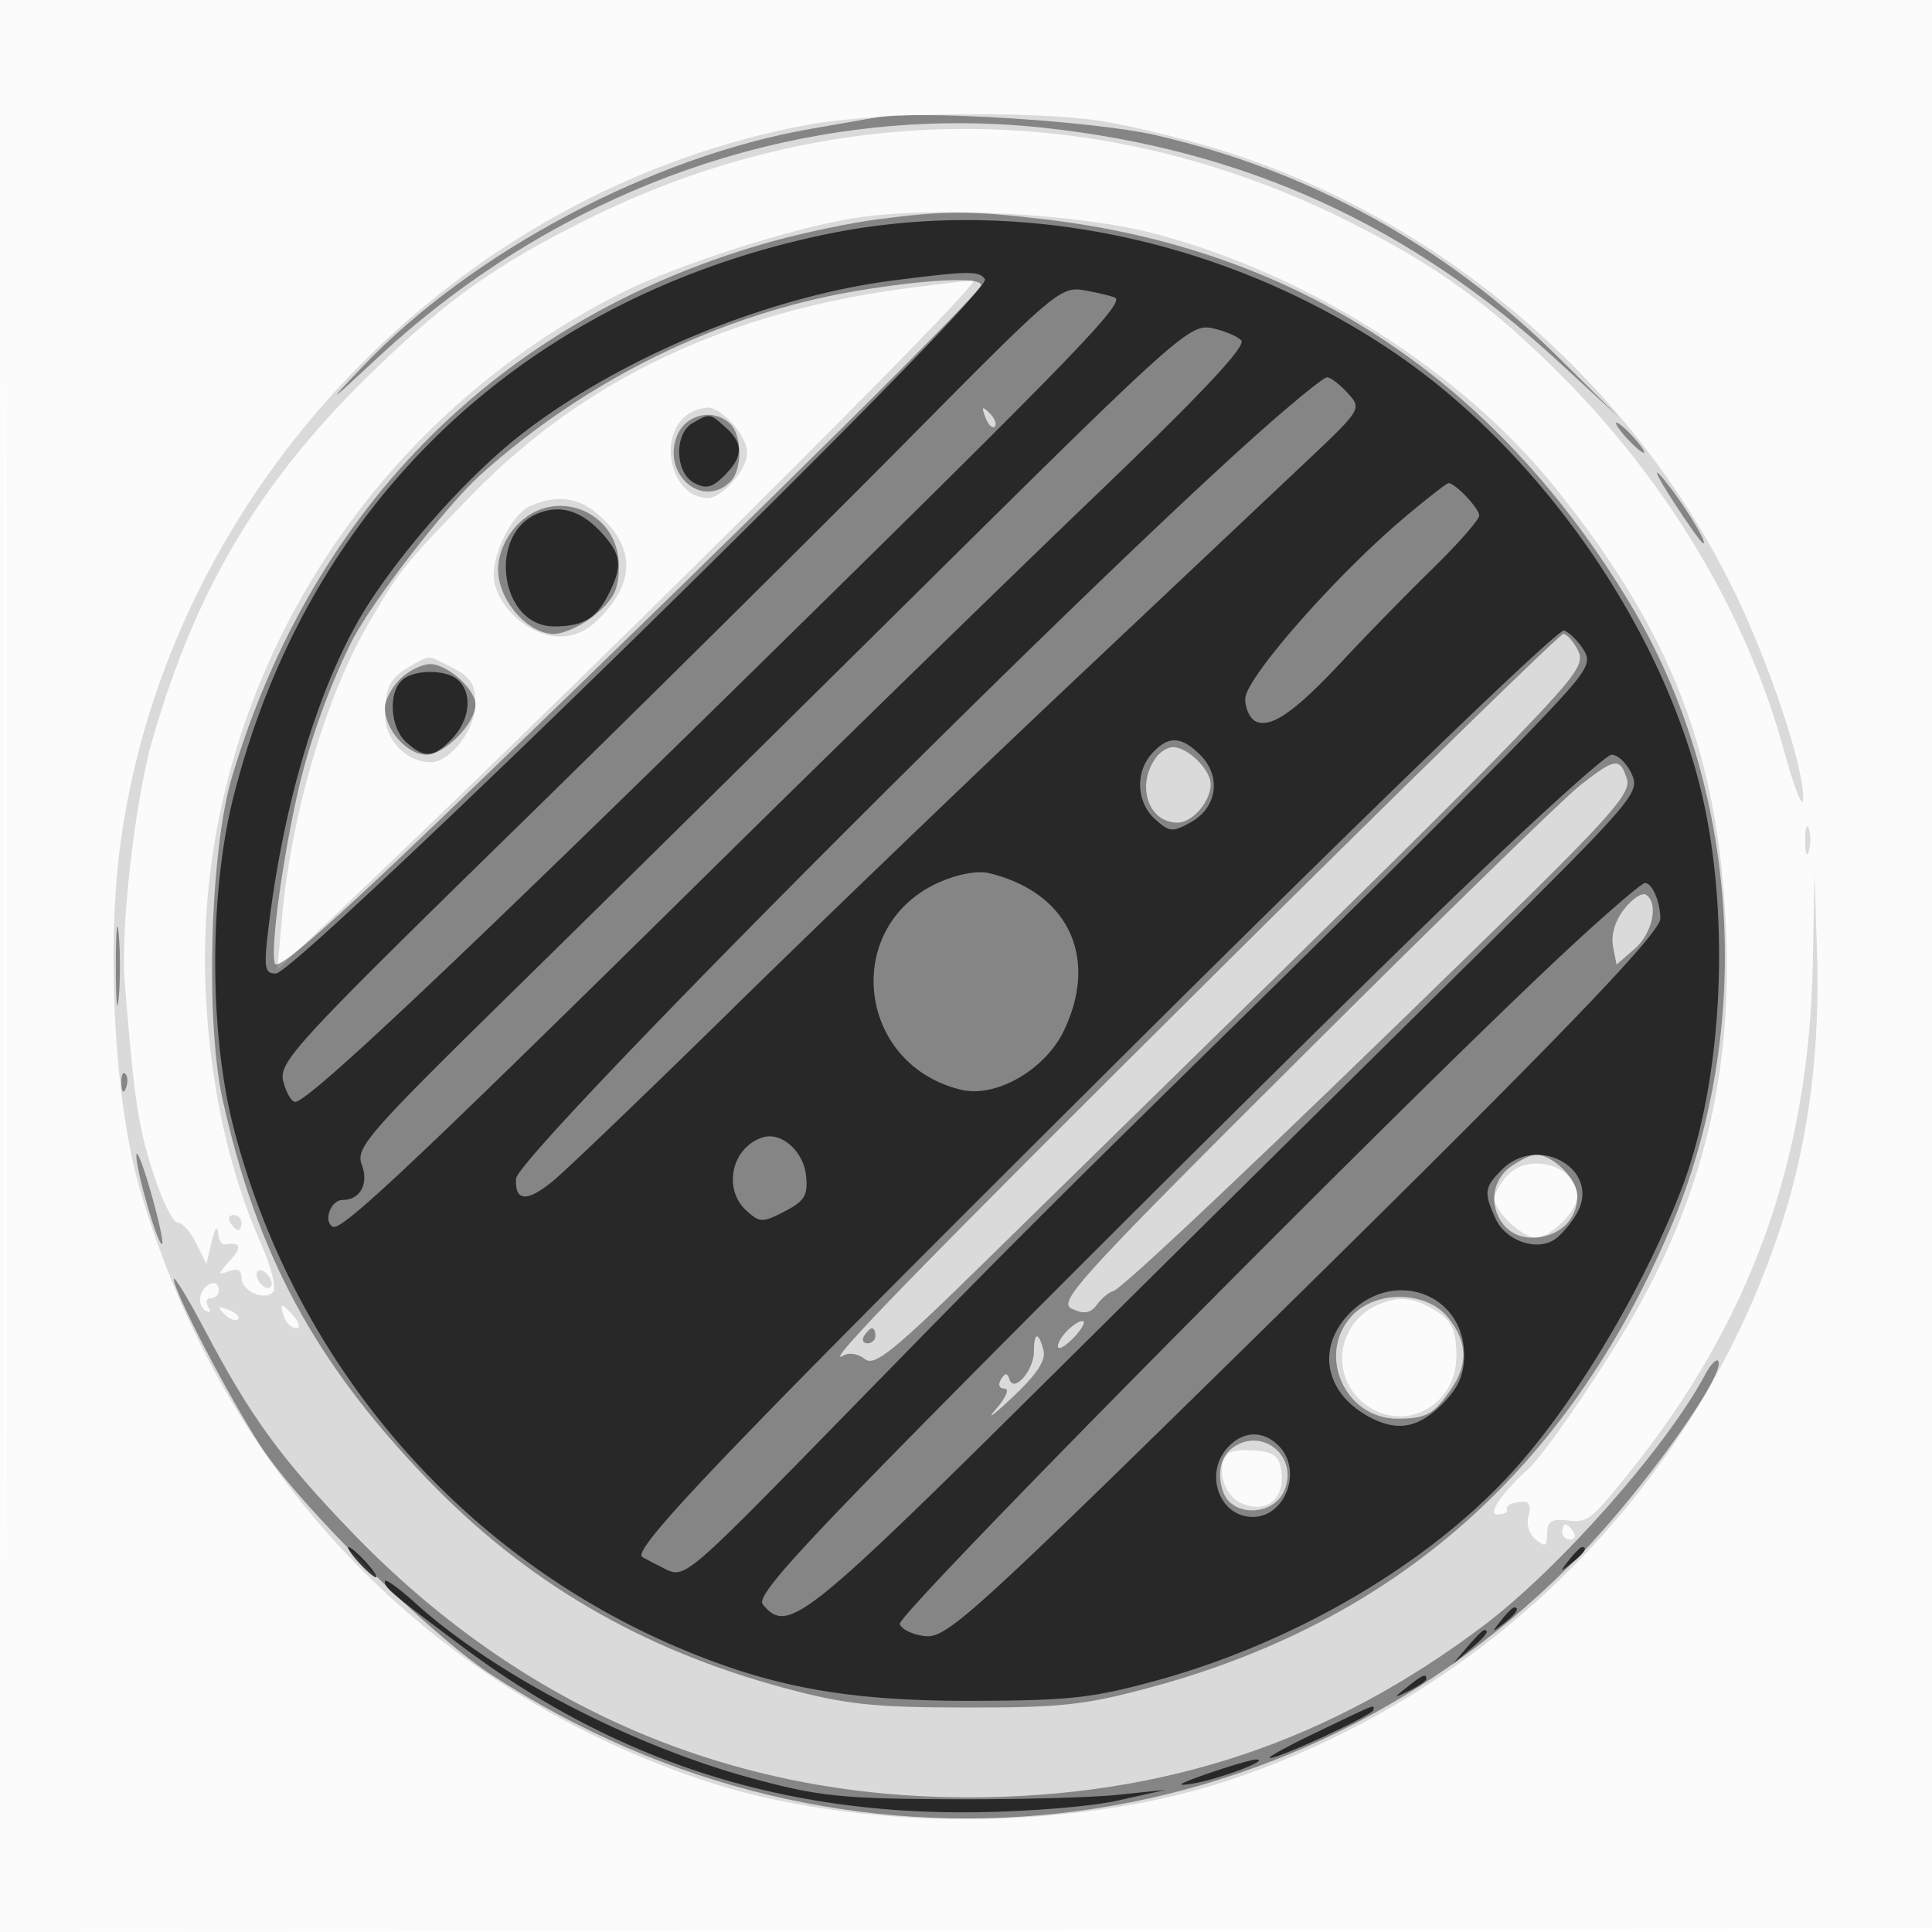
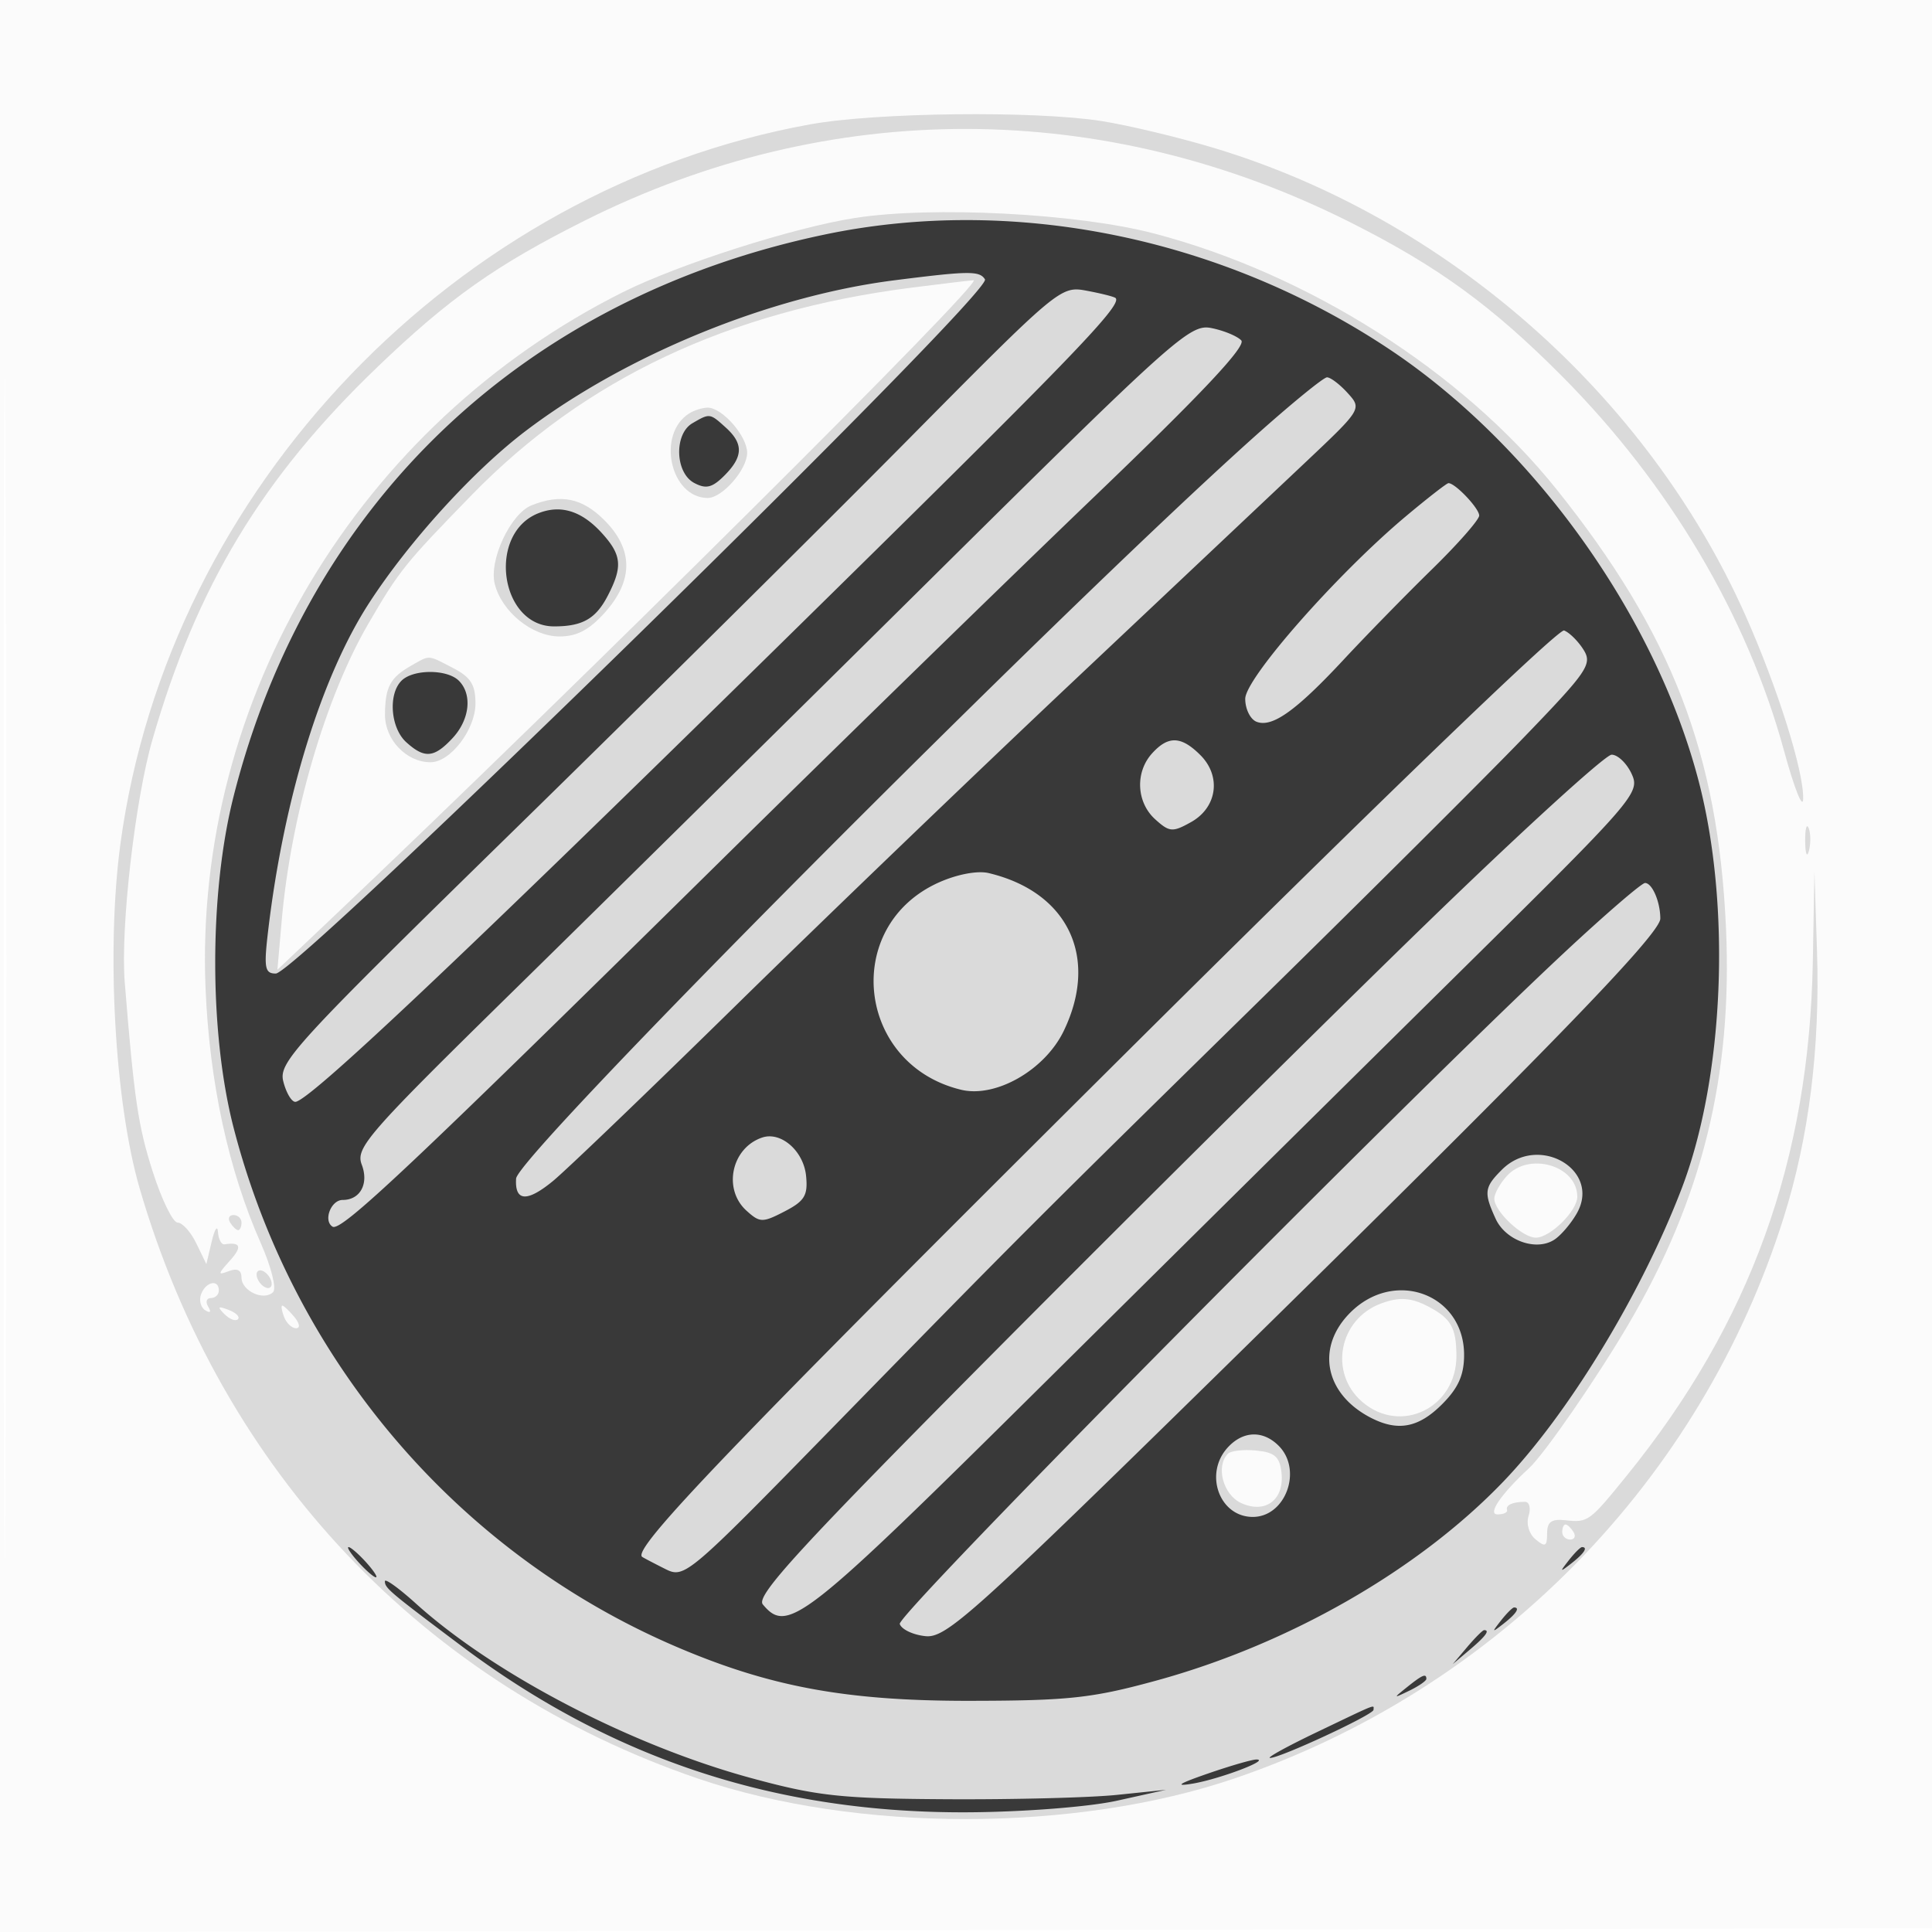
<svg xmlns="http://www.w3.org/2000/svg" width="256" height="256">
  <path fill="#111" fill-opacity=".016" fill-rule="evenodd" d="M0 128.004v128.004l128.25-.254 128.25-.254.254-127.75L257.008 0H0zm.485.496c0 70.4.119 99.053.265 63.672s.146-92.98 0-128S.485 58.1.485 128.5" />
  <path fill="#111" fill-opacity=".143" fill-rule="evenodd" d="M107.334 16.481c-46.917 8.513-85.007 48.252-91.376 95.334-1.894 14.002-.76 34.296 2.551 45.664 10.926 37.515 37.685 65.793 73.991 78.194 20.971 7.164 50.059 7.146 71.135-.042 34.689-11.832 61.749-39.475 72.7-74.266 3.37-10.708 4.841-22.463 4.425-35.365l-.338-10.5-.211 11.843c-.47 26.38-8.271 47.965-24.632 68.157-4.98 6.146-5.153 6.272-8.152 5.942-1.861-.204-2.427.208-2.427 1.769 0 1.708-.244 1.831-1.523.77-.879-.729-1.273-2.049-.932-3.122.324-1.023.109-1.859-.478-1.859-1.631 0-2.588.437-2.373 1.083.107.321-.463.584-1.267.584-1.379 0 .471-2.711 4.189-6.138 2.029-1.871 8.97-11.918 13.146-19.029 9.806-16.7 13.815-32.959 12.942-52.5-1.034-23.168-7.182-39.092-22.458-58.169-12.491-15.599-32.961-28.593-53.434-33.919-10.145-2.64-29.29-3.624-39.506-2.032-8.183 1.275-23.391 6.139-30.806 9.853-34.941 17.499-56.816 53.975-55.265 92.154.507 12.48 3.027 24.126 7.321 33.836 1.381 3.122 2.109 6.012 1.634 6.487-1.221 1.221-4.19-.142-4.19-1.924q-.001-1.499-1.694-.85c-1.485.57-1.465.398.155-1.393 1.664-1.839 1.446-2.502-.711-2.161-.412.065-.803-.67-.868-1.632-.065-.963-.438-.4-.828 1.25l-.71 3-1.332-2.75c-.733-1.512-1.847-2.75-2.476-2.75-.628 0-2.113-3.038-3.3-6.75-1.935-6.053-2.458-9.594-3.709-25.112-.578-7.164 1.36-24.117 3.672-32.138 5.867-20.347 14.526-34.691 29.788-49.347 9.515-9.136 15.76-13.548 27.513-19.435 32.493-16.274 68.836-16.176 101.5.276 11.552 5.818 18.728 11.044 28.035 20.413 14.159 14.255 24.493 31.707 29.366 49.593 1.349 4.95 2.485 7.81 2.526 6.355.101-3.649-3.403-14.782-7.667-24.355-12.997-29.185-39.59-52.584-70.313-61.868-4.646-1.404-11.372-3.017-14.947-3.585-8.799-1.397-29.879-1.161-38.666.434m13.274 21.657C96.507 41.231 77.454 50.233 62.5 65.592c-8.901 9.142-9.566 9.97-13.686 17.042-5.694 9.773-10.276 25.473-11.49 39.366l-.567 6.5 6.861-6.5C76.654 90.704 130.686 36.997 129 37.133c-.825.066-4.601.518-8.392 1.005M91.313 54.786c-4.332 2.754-2.507 11.138 2.437 11.199C95.684 66.008 99 62.229 99 60s-3.316-6.008-5.25-5.985c-.687.009-1.784.355-2.437.771M70.407 66.973c-2.767 1.119-5.636 7.267-4.851 10.394.928 3.699 4.959 6.966 8.592 6.966 2.295 0 3.947-.875 6.008-3.182 3.8-4.252 3.773-8.376-.079-12.228-2.95-2.95-5.784-3.521-9.67-1.95M54.5 88.195c-2.8 1.588-3.467 2.832-3.485 6.498-.016 3.323 2.839 6.307 6.033 6.307C59.685 101 63 96.661 63 93.211c0-2.488-.628-3.484-2.95-4.685-3.456-1.787-3.027-1.762-5.55-.331M239.195 111.5c.02 1.65.244 2.204.498 1.231s.237-2.323-.037-3-.481.119-.461 1.769m-39.54 44.329c-.91 1.006-1.655 2.356-1.655 3 0 1.671 3.722 5.171 5.5 5.171 1.905 0 5.5-3.548 5.5-5.429 0-4.125-6.395-6.002-9.345-2.742M30.5 162c.34.55.816 1 1.059 1s.441-.45.441-1-.477-1-1.059-1-.781.45-.441 1m3.5 6.882c0 .55.45 1.278 1 1.618s1 .168 1-.382-.45-1.278-1-1.618-1-.168-1 .382m-7.349 2.586c-.31.807-.064 1.777.547 2.154.673.416.83.232.397-.467-.392-.635-.236-1.155.346-1.155S29 171.55 29 171c0-1.53-1.714-1.189-2.349.468M183 172.716c-5.597 2.082-6.958 9.203-2.494 13.043 5.107 4.393 12.512.761 12.479-6.12-.018-3.699-.718-4.936-3.669-6.489-2.326-1.225-3.9-1.333-6.316-.434m-153.267 1.408c.679.684 1.486.991 1.793.683.308-.308-.247-.867-1.233-1.243-1.425-.542-1.54-.428-.56.56m7.905.376c.317.825 1.033 1.5 1.591 1.5.586 0 .489-.635-.229-1.5-.685-.825-1.401-1.5-1.591-1.5s-.087.675.229 1.5m125.076 18.119c-1.663 1.663-.646 5.455 1.756 6.549 3.227 1.471 5.751-.463 5.331-4.082-.241-2.066-.911-2.646-3.337-2.883-1.67-.164-3.357.024-3.75.416M207 203c0 .55.477 1 1.059 1s.781-.45.441-1-.816-1-1.059-1-.441.45-.441 1" />
-   <path fill="#111" fill-opacity=".423" fill-rule="evenodd" d="M116 15.578c-1.375.245-5.2.913-8.5 1.486C86.369 20.728 62.498 33.391 48 48.629c-4.881 5.13-4.642 4.983 2.123-1.301 24.454-22.716 56.581-33.798 88.136-30.4 26.603 2.864 48.58 12.869 68.418 31.147l7.823 7.207-8.01-7.94c-14.942-14.814-33.111-24.82-53.49-29.46-8.152-1.856-31.394-3.303-37-2.304m.25 13.488c-3.438.447-9.514 1.708-13.503 2.803C66.891 41.705 41.512 66.771 30.725 103c-2.88 9.672-3.534 32.245-1.237 42.649 4.531 20.523 12.157 34.715 26.964 50.179 13.18 13.766 28.511 22.749 47.537 27.855 8.104 2.175 11.656 2.555 24.011 2.571 12.64.017 15.778-.325 24.465-2.67 32.477-8.765 55.225-28.837 68.833-60.737 11.33-26.56 9.275-58.6-5.316-82.876-17.881-29.752-44.086-46.969-77.482-50.905-10.023-1.181-13.165-1.181-22.25 0m-2.828 9.495c-17.941 3.016-35.837 11.786-49.812 24.41C59.066 67.077 49.122 79.954 46.6 85c-2.914 5.831-5.561 13.172-7.029 19.5-2.132 9.19-3.797 21.467-3.143 23.172.421 1.098 8.397-6.018 28.329-25.274C102.94 65.509 130 38.707 130 37.778c0-1.125-7.267-.782-16.578.783m17.142 16.732c.376.986.935 1.541 1.243 1.233s.001-1.114-.683-1.793c-.988-.98-1.102-.865-.56.56M89.818 57.5C87.484 62.623 93 67.6 96.8 63.8c1.547-1.547 1.547-6.053 0-7.6-2.094-2.094-5.745-1.414-6.982 1.3M215.5 58c.995 1.1 2.035 2 2.31 2s-.315-.9-1.31-2-2.035-2-2.31-2 .315.9 1.31 2m6.092 8.25c2.03 3.162 3.878 5.75 4.106 5.75.67 0-2.948-5.796-5.472-8.765-1.279-1.504-.664-.148 1.366 3.015m-153.14 3.396C66.909 71.311 66 73.481 66 75.5c0 3.984 3.919 8.5 7.376 8.5 1.359 0 3.855-1.165 5.547-2.589C81.375 79.348 82 78.042 82 74.984c0-7.297-8.594-10.683-13.548-5.338m93.849 58.104c-40.916 40.624-53.735 53.784-50.507 51.852.711-.426 1.969-.214 2.795.471 1.265 1.051 3.729-.938 15.694-12.663L144.989 153c38.344-37.488 49.077-48.097 56.326-55.674 7.805-8.159 8.689-9.45 7.715-11.27-.605-1.131-1.452-2.056-1.883-2.056-.43 0-20.611 19.688-44.846 43.75M53 90c-1.1 1.1-2 2.8-2 3.777 0 2.898 2.931 6.223 5.484 6.223C58.927 100 63 95.853 63 93.365 63 91.325 59.281 88 57 88c-1.1 0-2.9.9-4 2m100.278 10.25c-2.799 3.618-1.203 8.75 2.722 8.75 2.354 0 5.04-3.677 4.285-5.865-.681-1.972-3.22-4.135-4.854-4.135-.652 0-1.621.563-2.153 1.25m56.11 3.8c-2.139 1.678-18.649 17.76-36.689 35.738-30.017 29.912-32.617 32.769-30.636 33.653 1.629.727 2.447.582 3.301-.586.625-.855 1.586-1.652 2.136-1.773 1.157-.253 20.434-18.497 48.883-46.263 17.101-16.69 19.785-19.714 19.183-21.612-.915-2.88-1.542-2.795-6.178.843m5.824 16.407c-1.191 1.514-1.766 3.425-1.481 4.917l.467 2.441 2.401-2.088c2.395-2.083 3.224-6.1 1.481-7.178-.506-.312-1.796.546-2.868 1.908M15.349 128c0 4.675.173 6.588.383 4.25s.211-6.163 0-8.5c-.21-2.338-.383-.425-.383 4.25m.73 15.583c.048 1.165.285 1.402.604.605.289-.722.253-1.585-.079-1.917s-.568.258-.525 1.312m1.992 9.485c-.087 1.916 2.923 12.271 3.422 11.772.196-.196-.477-3.278-1.497-6.848-1.019-3.571-1.886-5.786-1.925-4.924m182.152 1.489c-4.092 2.866-2.183 9.443 2.741 9.443 3.509 0 6.036-2.309 6.036-5.515 0-2.259-3.235-5.485-5.5-5.485-.58 0-2.055.701-3.277 1.557M23.034 169.5c-.039 1.555 7.268 15.596 11.513 22.124 5.042 7.755 22.282 24.857 30.453 30.211 46.626 30.55 106.145 23.959 144.583-16.01 8.602-8.944 19.387-24.188 18.056-25.52-.262-.262-1.035.575-1.716 1.859-5.075 9.564-19.348 25.721-29.416 33.298-20.426 15.373-42.214 22.644-68.007 22.696-31.743.063-59.629-11.952-82.118-35.382-9.155-9.538-13.192-15.091-19.099-26.276-2.323-4.4-4.236-7.55-4.249-7m156.14 4.814c-4.787 5.097-.991 13.703 6.031 13.671 3.804-.018 4.779-.561 7.103-3.958 2.252-3.29 2.134-6.195-.381-9.392-2.813-3.577-9.534-3.746-12.753-.321m-38.025 2.29c-.743.84-1.153 1.726-.91 1.968.242.242 1.257-.462 2.255-1.566.999-1.103 1.409-1.989.911-1.968s-1.513.726-2.256 1.566M114.5 177c-.34.55-.141 1 .441 1s1.059-.45 1.059-1-.198-1-.441-1-.719.45-1.059 1m22.5 2.071c0 2.515-2.631 5.537-3.237 3.719-.306-.919-.567-.917-1.139.009-.424.687-.214 1.201.491 1.201.693 0 .179 1.204-1.174 2.75-1.324 1.512-.33.796 2.208-1.593 3.246-3.054 4.467-4.908 4.117-6.25-.656-2.507-1.266-2.428-1.266.164m26.427 12.694c-1.705 1.168-2.233 3.549-1.328 5.985 1.203 3.236 6.532 3.154 8.025-.124 2.034-4.463-2.695-8.601-6.697-5.861" />
  <path fill="#111" fill-opacity=".799" fill-rule="evenodd" d="M109.221 31.09c-39.87 8.373-68.388 35.486-78.263 74.41-3.258 12.841-3.252 31.397.014 44 7.994 30.853 29.684 56.28 58.581 68.675 12.451 5.341 22.593 7.214 38.947 7.193 13.097-.018 16.23-.357 24.692-2.676 17.625-4.829 34.735-14.635 45.991-26.357 8.627-8.984 18.279-24.839 23.642-38.835 5.64-14.716 6.587-37.417 2.255-54-5.746-21.992-21.942-44.582-41.066-57.28-22.277-14.791-49.846-20.368-74.793-15.13m9.279 6.052c-16.548 2.102-35.564 9.876-48.864 19.976-6.903 5.242-15.437 14.621-20.721 22.774-6.334 9.773-11.299 25.867-13.376 43.358-.594 4.997-.462 5.75 1.004 5.75 2.87 0 95.049-90.232 93.968-91.983-.71-1.147-2.107-1.133-12.011.125m1.497 21.442c-11.273 11.392-34.593 34.499-51.82 51.348-29.155 28.514-31.277 30.823-30.642 33.352.375 1.494 1.092 2.716 1.594 2.716 1.731 0 21.487-18.641 63.883-60.276 38.765-38.069 45.765-45.292 44.807-46.232-.175-.173-1.895-.608-3.822-.968-3.474-.648-3.674-.481-24 20.06m3.364 18.109c-18.777 18.594-43.636 43.123-55.243 54.509-19.452 19.082-21.033 20.893-20.184 23.124.96 2.524-.203 4.674-2.527 4.674-1.559 0-2.604 2.76-1.341 3.541 1.134.701 10.26-7.898 50.934-47.99 16.225-15.993 38.725-37.923 50-48.734 14.269-13.681 20.187-19.978 19.469-20.718-.567-.584-2.367-1.32-4-1.637-2.799-.542-4.93 1.366-37.108 33.231m42.705-18.698c-26.528 23.786-97.494 95.109-97.681 98.174-.185 3.045 1.438 3.153 4.885.324 1.777-1.458 12.711-11.953 24.299-23.322s31.612-30.611 44.5-42.761c12.887-12.149 26.8-25.27 30.918-29.159 7.446-7.03 7.477-7.081 5.595-9.16-1.04-1.15-2.276-2.091-2.746-2.091-.469 0-4.866 3.598-9.77 7.995M91.75 56.08c-2.449 1.427-2.302 6.554.227 7.908 1.57.84 2.393.642 4-.965 2.506-2.506 2.558-4.229.194-6.368-2.118-1.917-2.117-1.917-4.421-.575m94.56 12.31C177.205 76.014 165 89.88 165 92.599c0 1.355.678 2.724 1.508 3.042 2.074.796 5.233-1.464 11.587-8.292 2.973-3.195 8.218-8.558 11.655-11.92 3.438-3.361 6.25-6.563 6.25-7.115 0-.963-3.206-4.337-4.079-4.292-.231.011-2.757 1.977-5.611 4.368m-114.995-.374C64.519 70.726 66.242 83 73.418 83c3.771 0 5.535-1.009 7.119-4.072 1.993-3.853 1.846-5.395-.787-8.291-2.68-2.948-5.453-3.809-8.435-2.621m76.672 72.694c-51.288 51.013-64.338 64.625-62.886 65.591.22.146 1.58.859 3.023 1.584 2.587 1.299 2.912 1.024 22.5-19.025 24.741-25.324 26.309-26.892 56.88-56.88 13.748-13.487 29.187-28.86 34.309-34.163 8.553-8.857 9.207-9.812 8.021-11.711-.71-1.137-1.872-2.29-2.582-2.563-.75-.288-25.588 23.672-59.265 57.167M53.2 90.2c-1.793 1.793-1.448 6.266.629 8.145 2.428 2.198 3.69 2.088 6.132-.534 2.282-2.449 2.651-5.799.839-7.611-1.547-1.547-6.053-1.547-7.6 0m99.455 9.629c-2.266 2.503-2.078 6.479.413 8.733 1.888 1.708 2.303 1.741 4.75.373 3.463-1.934 4.042-6.075 1.243-8.874-2.543-2.543-4.259-2.605-6.406-.232m36.123 22.761c-12.803 12.424-38.036 37.441-56.075 55.591-26.696 26.864-32.579 33.264-31.627 34.41 3.287 3.961 5.361 2.33 37.357-29.385a44732 44732 0 0 1 55.011-54.427c23.173-22.871 23.906-23.715 22.771-26.206-.645-1.415-1.844-2.573-2.666-2.573s-11.968 10.165-24.771 22.59m-64.377-5.661c-12.889 5.779-10.924 24.111 2.944 27.468 4.591 1.112 11.094-2.606 13.595-7.773 4.72-9.75.598-18.432-9.94-20.938-1.474-.35-4.182.16-6.599 1.243m82.933 9.241c-21.384 19.941-88.523 87.765-88.113 89.013.238.724 1.777 1.452 3.42 1.616 2.713.273 6.228-2.879 38.475-34.5C204.074 140.176 220 123.793 220 121.724c0-2.22-1.072-4.724-2.023-4.724-.444 0-5.234 4.127-10.643 9.17M101 150.728c-4.071 1.362-5.251 6.83-2.091 9.69 1.778 1.609 2.126 1.615 5.059.098 2.647-1.368 3.101-2.121 2.841-4.709-.331-3.3-3.319-5.912-5.809-5.079M199 155c-2.324 2.324-2.411 3.004-.829 6.477 1.312 2.879 5.307 4.337 7.734 2.821.877-.547 2.243-2.137 3.036-3.532 3.266-5.75-5.102-10.605-9.941-5.766m-20.077 18.923c-4.618 4.618-3.392 10.813 2.761 13.96 3.561 1.821 6.291 1.296 9.393-1.806 2.155-2.155 2.923-3.875 2.923-6.546 0-8.055-9.205-11.48-15.077-5.608m-16.268 17.906C159.51 195.303 161.588 201 166 201c4.362 0 6.627-6.23 3.429-9.429-2.088-2.087-4.743-1.987-6.774.258M47.5 207c.995 1.1 2.035 2 2.31 2s-.315-.9-1.31-2-2.035-2-2.31-2 .315.9 1.31 2m160.372-.25c-1.243 1.586-1.208 1.621.378.378 1.666-1.307 2.195-2.128 1.372-2.128-.207 0-.995.787-1.75 1.75M51 209.523c0 .905.57 1.387 10.094 8.538 20.117 15.106 41.957 22.259 67.406 22.076 7.279-.052 15.861-.727 19.5-1.534l6.5-1.442-6.5.67c-3.575.368-13.7.628-22.5.577-14.105-.081-17.18-.413-25.965-2.803-15.966-4.343-34.071-13.77-44.446-23.144C52.84 210.43 51 209.108 51 209.523m147.872 5.227c-1.243 1.586-1.208 1.621.378.378 1.666-1.307 2.195-2.128 1.372-2.128-.207 0-.995.787-1.75 1.75m-4.467 3.5-1.905 2.25 2.25-1.905c2.114-1.79 2.705-2.595 1.905-2.595-.19 0-1.202 1.012-2.25 2.25m-7.964 5.305c-1.864 1.494-1.852 1.512.309.465 1.238-.6 2.25-1.3 2.25-1.555 0-.765-.519-.544-2.559 1.09m-11.941 5.961c-3.85 1.841-6.653 3.379-6.228 3.416 1.169.103 13.728-5.724 13.728-6.369 0-.698.749-.993-7.5 2.953m-14.5 5.509c-3.816 1.319-4.428 1.724-2 1.321 3.519-.585 10.367-3.165 8.5-3.203-.55-.012-3.475.835-6.5 1.882" />
</svg>